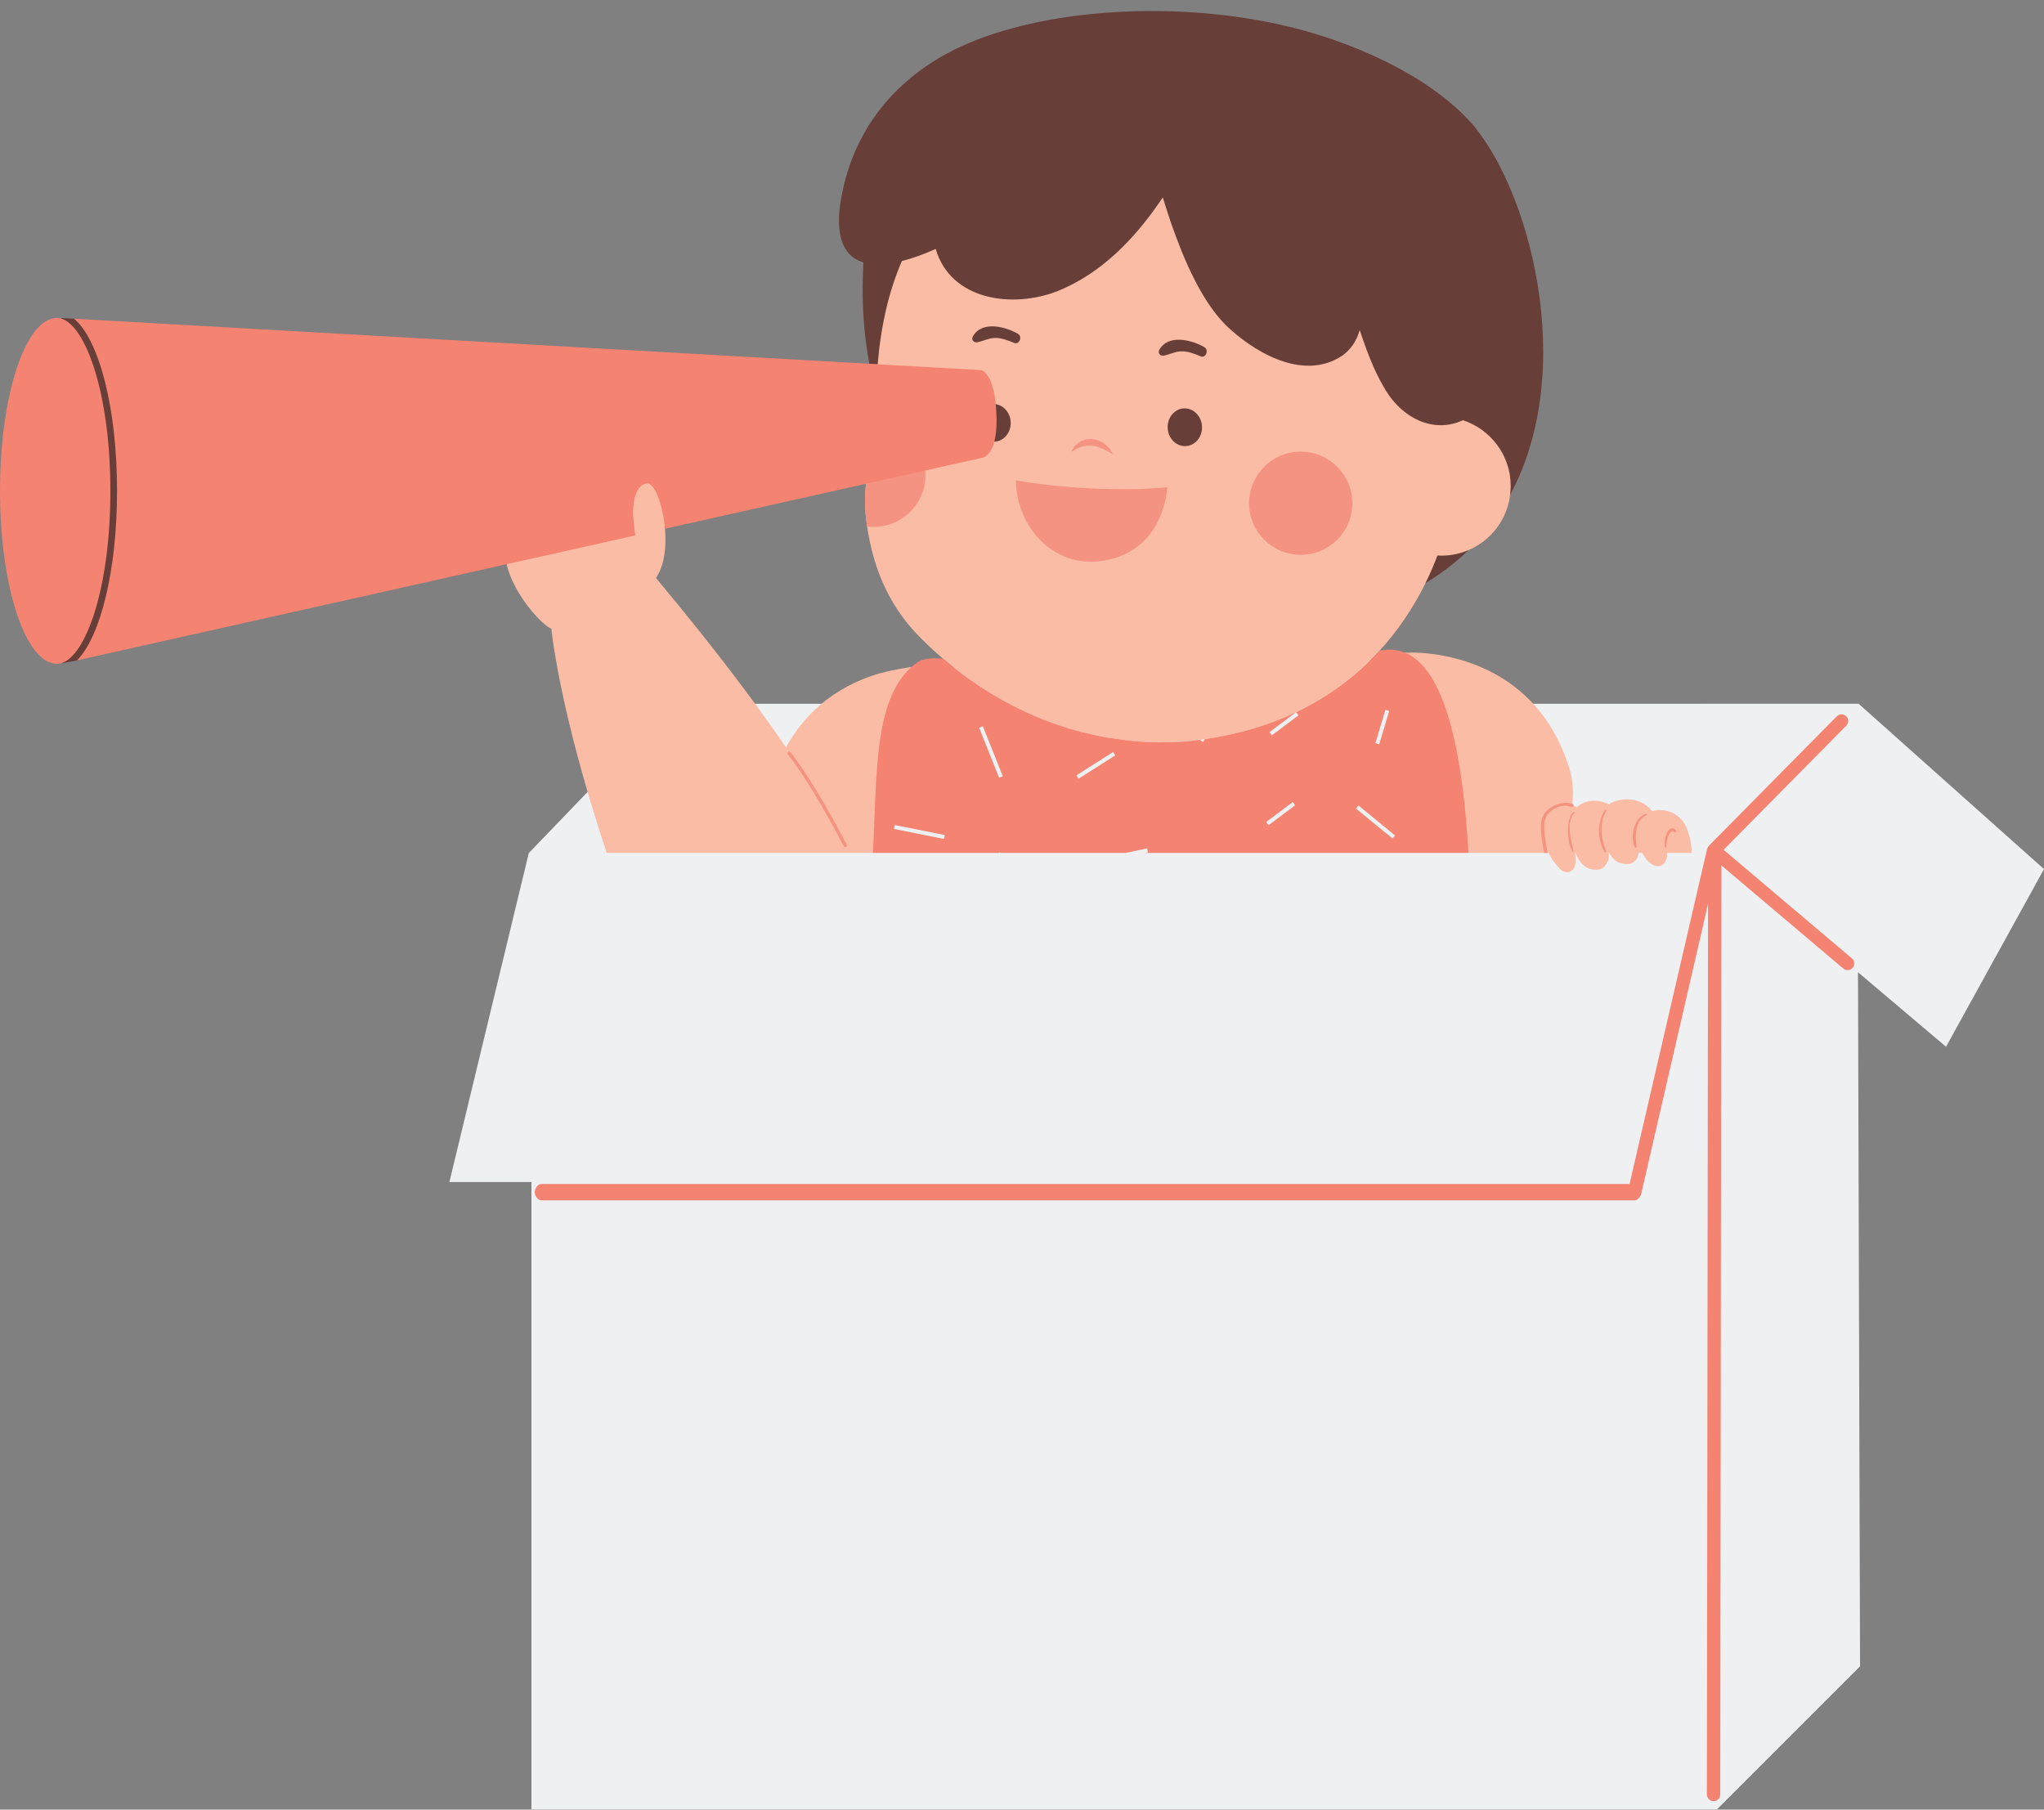
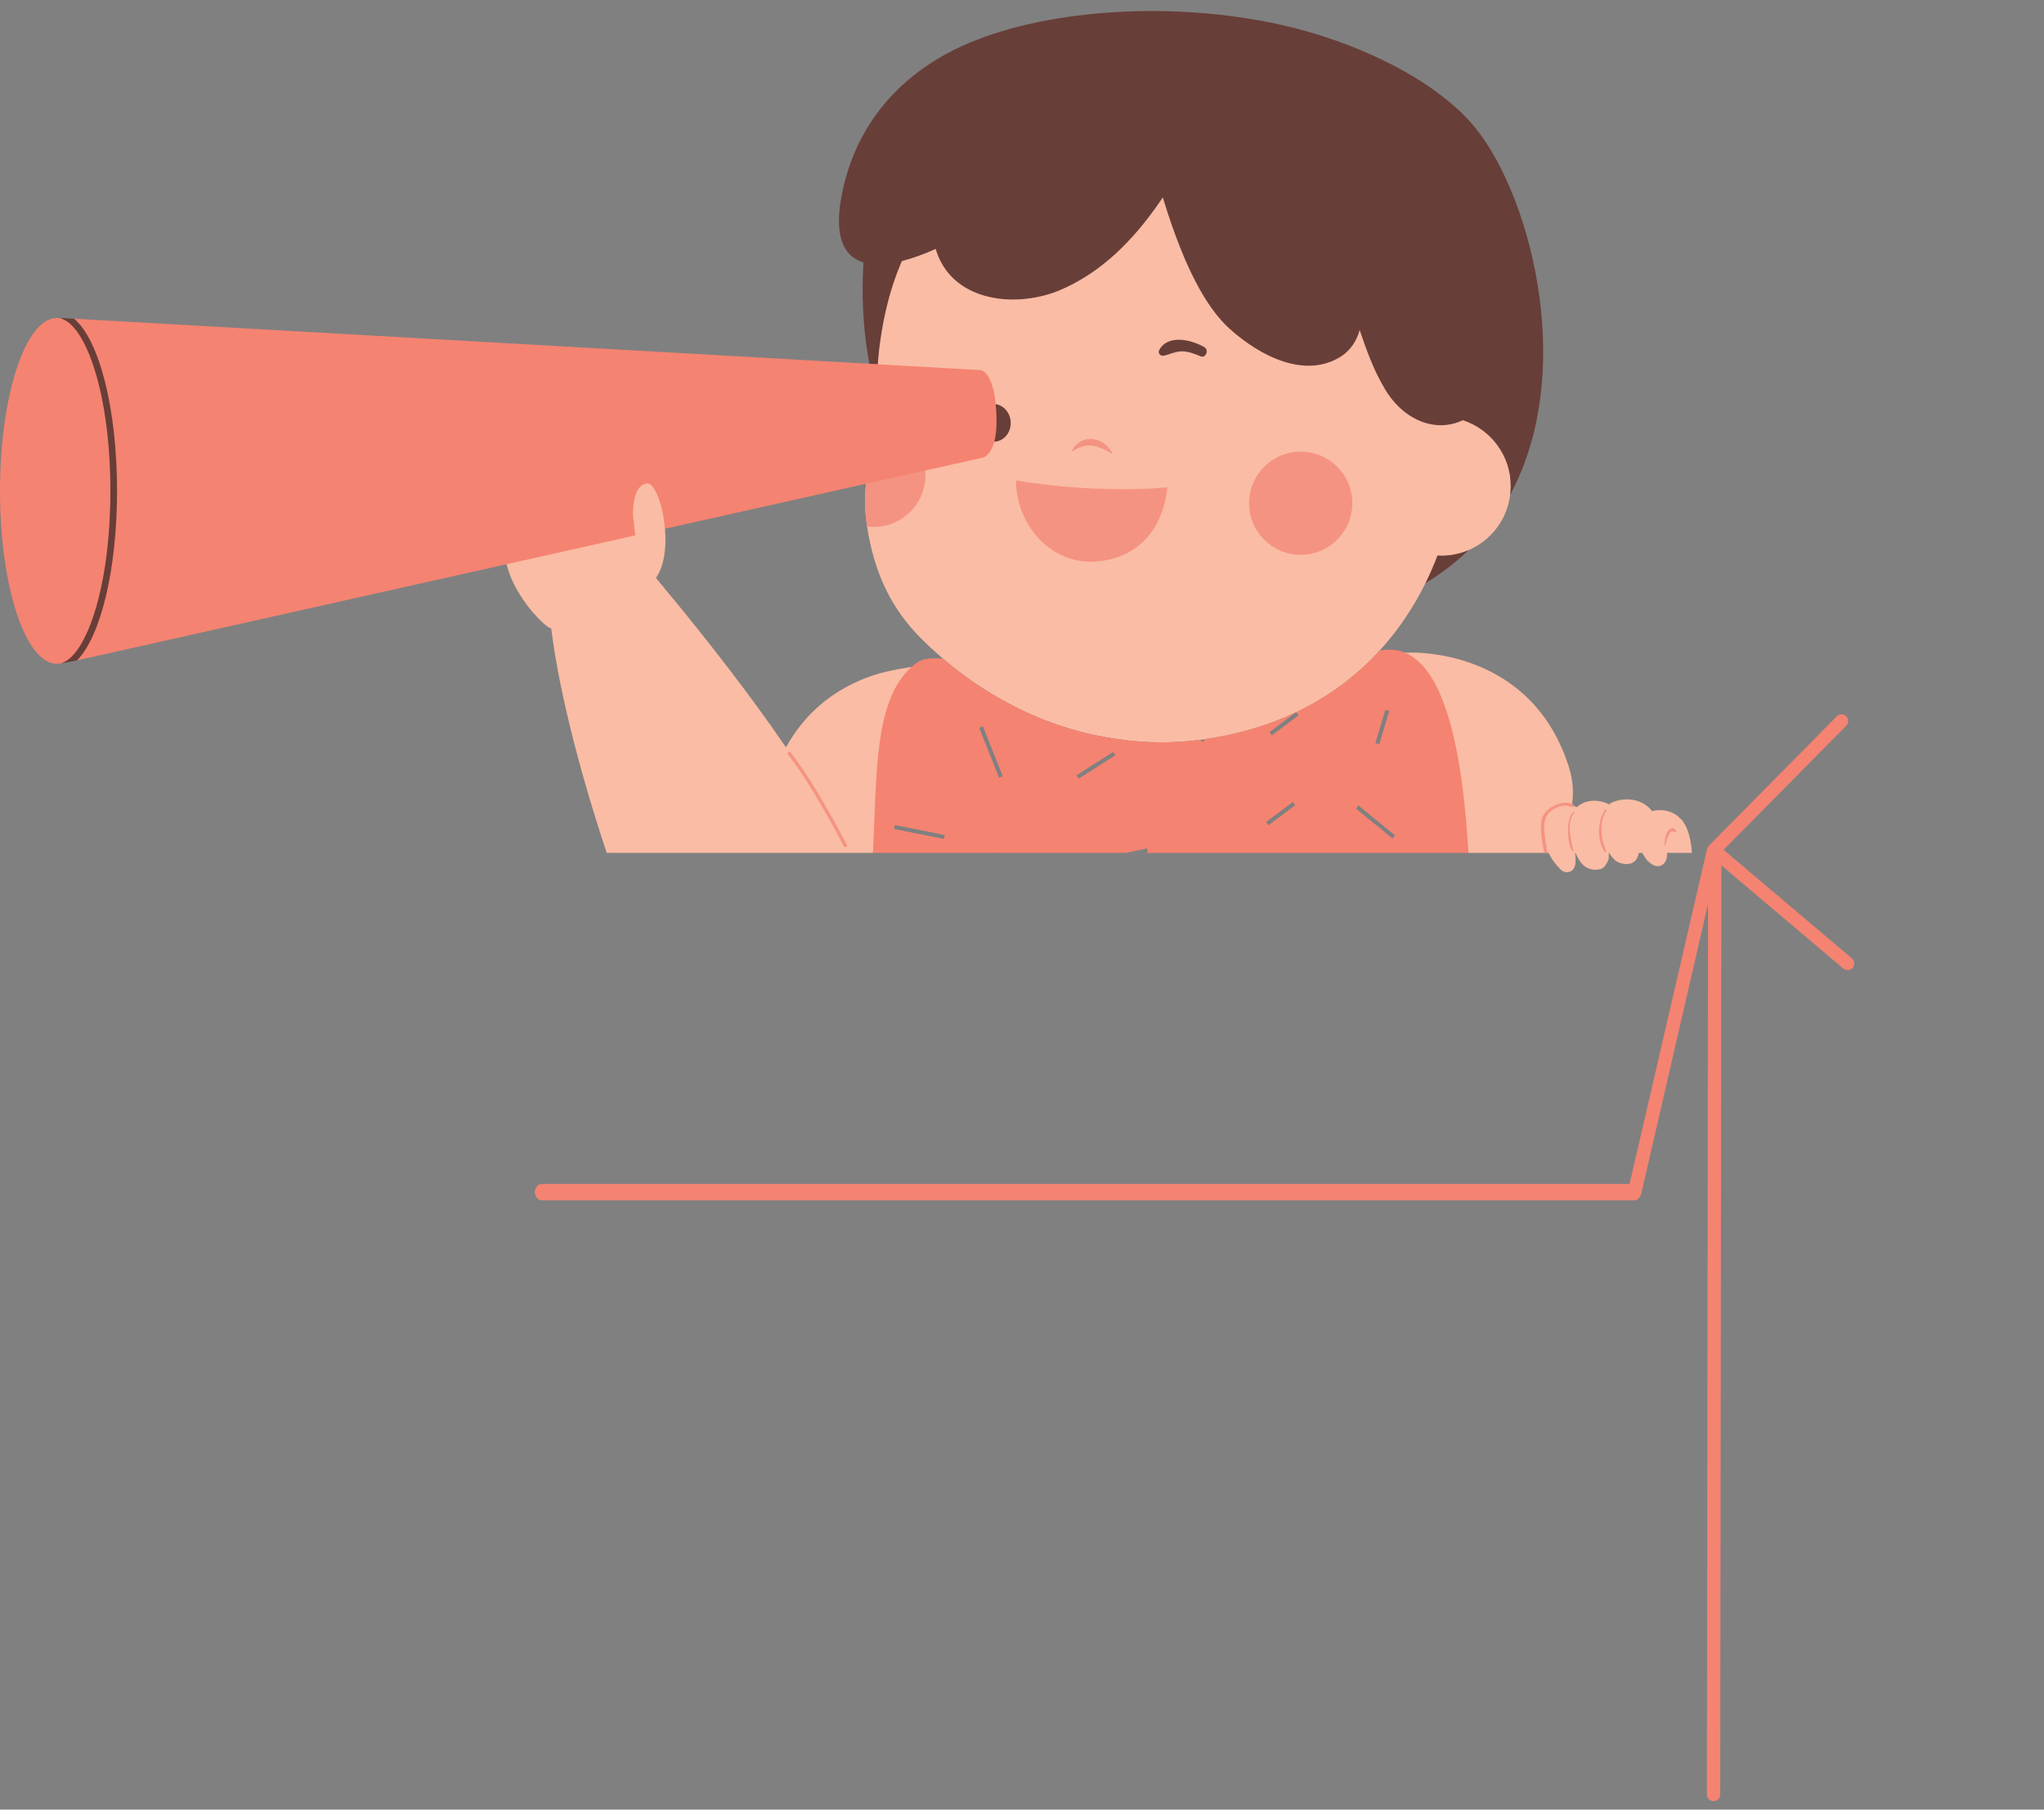
<svg xmlns="http://www.w3.org/2000/svg" fill="#000000" height="442.7" preserveAspectRatio="xMidYMid meet" version="1" viewBox="0.0 -2.7 500.0 442.7" width="500" zoomAndPan="magnify">
  <rect x="0.0" y="-2.7" width="500.0" height="442.7" fill="#808080" stroke="none" />
  <defs>
    <clipPath id="a">
      <path d="M 2 1 L 500 1 L 500 439.949 L 2 439.949 Z M 2 1" />
    </clipPath>
  </defs>
  <g>
    <g clip-path="url(#a)" id="change1_1">
-       <path d="M 230.539 160.414 C 229.895 160.375 229.273 160.348 228.676 160.348 C 227.066 160.348 226.062 160.582 225.32 161.137 C 224.973 161.391 224.641 161.664 224.32 161.945 L 223.844 162.371 L 223.211 162.441 C 218.066 163.012 210.859 164.73 204.262 169.473 L 182.219 169.473 C 175.559 160.445 167.934 150.781 158.926 139.973 L 157.949 138.805 L 158.816 137.555 C 160.391 135.273 161.07 131.363 160.68 126.824 L 160.531 125.086 L 214.262 113.055 L 213.855 115.922 C 213.449 118.754 213.523 121.898 214.078 125.77 C 214.18 126.398 214.285 127.004 214.391 127.609 L 214.461 128.012 C 216.266 137.66 220.18 145.43 226.43 151.766 C 228.117 153.48 229.977 155.203 231.953 156.898 L 236.465 160.758 Z M 500 209.914 L 454.645 169.465 L 372.199 169.469 C 362.742 160.336 350.402 159.094 346.273 158.957 L 346.066 160.418 L 343.562 159.121 C 342.402 158.523 341.207 158.23 339.898 158.23 C 339.336 158.23 338.742 158.289 338.141 158.398 L 331.969 159.535 L 335.992 155.137 C 340.23 150.504 343.867 145.168 346.828 139.223 L 347.172 138.531 L 347.668 138.234 C 351.414 135.98 354.836 133.363 357.824 130.449 L 358.094 130.188 L 358.438 130.039 C 363.344 127.953 366.789 123.371 367.438 118.078 L 367.484 117.707 L 367.66 117.375 C 383.566 87.84 372.461 44.273 358.141 28.418 C 348.953 18.312 331.559 9.449 312.742 5.285 C 303.027 3.133 292.32 1.996 281.773 1.996 C 264.41 1.996 247.746 5.07 236.055 10.43 C 220.012 17.781 209.859 31.086 207.461 47.863 C 206.176 57.879 210.387 59.156 211.77 59.574 L 213.223 60.016 L 213.188 61.535 C 213.156 62.77 213.121 63.898 213.07 64.824 C 212.848 72.082 213.387 79.379 214.633 85.926 L 215.109 88.441 L 18.062 77.266 L 15.73 77.141 L 15.402 77.379 L 14.512 77.18 C 14.27 77.121 14.074 77.098 13.91 77.098 C 8.289 77.098 2 94.328 2 117.395 C 2 140.457 8.289 157.691 13.91 157.691 C 14.109 157.691 14.332 157.66 14.59 157.594 L 15.328 157.402 L 15.457 157.473 C 16.523 157.289 18.445 156.891 18.449 156.891 L 125.473 132.93 L 125.898 134.898 C 126.84 139.211 130.207 144.191 132.938 146.992 C 133.598 147.668 134.828 148.926 135.613 149.242 L 136.746 149.695 L 136.859 150.914 C 136.875 151.051 138.227 164.836 145.34 189.375 L 129.355 205.988 L 109.93 286.473 L 130 286.473 L 130 439.949 L 420 439.949 L 455 404.949 L 455 404.062 L 454.996 404.055 L 454.5 235.152 L 476.035 253.379 L 500 209.914" fill="#eff0f2" />
-     </g>
+       </g>
    <g id="change2_1">
      <path d="M 200.41 169.949 C 197.395 172.574 194.586 175.918 192.266 180.137 C 189.93 176.715 187.512 173.305 185.059 169.949 C 176.504 158.25 167.57 147.227 160.461 138.691 C 162.562 135.648 163.047 130.996 162.672 126.652 C 162.168 120.824 164.016 105.156 152.047 109.059 C 149.559 109.867 123.945 135.32 123.945 135.32 C 124.926 139.828 128.289 145.09 131.508 148.387 C 132.691 149.602 133.805 150.672 134.871 151.098 L 134.867 151.098 C 134.867 151.098 136.195 165.398 143.844 191.391 C 145.168 195.895 146.688 200.758 148.418 205.949 L 213.527 205.949 L 222.988 160.453 C 222.988 160.453 217.359 161.285 213.918 162.406 C 209.566 163.828 204.777 166.152 200.41 169.949" fill="#fabca4" />
    </g>
    <g id="change2_2">
      <path d="M 413.867 205.949 C 413.668 202.609 412.879 199.547 411.258 197.707 C 411.207 197.648 411.156 197.641 411.102 197.641 C 409.602 195.844 406.695 195.02 404.125 195.746 C 401.871 192.703 397.477 192.105 394.047 193.746 C 393.852 193.84 393.738 193.977 393.672 194.125 C 391.164 192.793 387.902 192.777 385.754 194.762 C 385.469 194.629 384.98 194.465 384.508 194.32 C 385.004 191.383 384.82 188.246 383.766 184.906 C 381.773 178.605 378.852 173.734 375.488 169.949 C 363.047 155.949 344.535 156.961 344.535 156.961 L 343.422 156.961 L 359.203 205.949 L 378.84 205.949 C 379.539 207.457 380.516 208.809 381.793 210.047 C 382.957 211.176 385.074 210.809 385.371 208.652 C 385.453 208.039 385.41 207.047 385.309 205.949 L 385.426 205.949 C 386.324 208.32 387.93 210.277 390.672 210.051 C 391.922 209.949 392.496 209.633 393.379 207.828 C 393.559 207.465 393.578 206.785 393.508 205.949 L 393.594 205.949 C 394.285 206.906 394.949 207.938 396.113 208.359 C 397.809 208.969 399.656 208.852 400.539 207.105 C 400.68 206.828 400.789 206.434 400.879 205.949 L 401.715 205.949 C 401.98 206.398 402.281 206.836 402.516 207.215 C 403.047 208.07 404.258 209.098 405.312 209.195 C 406.652 209.324 407.59 208.242 407.754 206.961 C 407.797 206.625 407.797 206.289 407.781 205.949 L 413.867 205.949" fill="#fabca4" />
    </g>
    <g id="change2_3">
      <path d="M 348.699 139.949 C 349.777 137.766 357.18 132.75 359.223 131.883 C 364.691 129.555 368.676 124.438 369.422 118.324 C 369.504 117.641 369.562 116.949 369.562 116.246 C 369.562 108.707 366.02 96.352 359.223 94.129 C 359.223 94.102 359.223 94.074 359.223 94.047 C 352.227 97.352 343.957 91.938 339.594 84.082 C 337.031 79.711 335.34 74.941 333.727 70.191 C 333.004 72.734 331.648 74.922 329.414 76.492 C 320.402 82.43 311.176 79.07 304.391 73.074 C 297.316 67.109 290 54.051 287.043 45.598 C 286.426 43.746 285.688 41.566 284.973 39.199 C 284.715 39.578 284.461 39.953 284.215 40.312 C 277.902 49.496 267.816 59.035 257.203 63.34 C 246.16 67.648 234.312 64.531 230.613 51.918 C 227.867 53.156 220.77 56.672 218.07 57.348 C 216.414 61.164 215.477 68.098 214.512 72.328 C 213.551 76.535 215.062 81.895 214.699 86.414 L 211.875 115.641 C 211.379 119.121 211.605 122.621 212.102 126.098 C 212.234 126.879 212.363 127.629 212.492 128.379 C 214.285 137.957 218.098 146.168 225.004 153.176 C 226.805 154.996 228.695 156.742 230.652 158.418 C 242.594 168.637 257.348 175.945 273.359 178.102 C 279.844 179.078 286.555 179.207 293.363 178.328 C 312.191 175.914 326.879 168.062 337.469 156.484 C 341.887 151.656 345.598 146.18 348.594 140.176 C 348.629 140.102 348.66 140.023 348.699 139.949" fill="#fabca4" />
    </g>
    <g id="change3_1">
-       <path d="M 285.637 102.039 C 285.508 99.492 287.277 97.328 289.598 97.211 C 291.914 97.094 293.898 99.062 294.031 101.609 C 294.16 104.156 292.387 106.316 290.07 106.438 C 287.754 106.555 285.766 104.586 285.637 102.039" fill="#683e38" />
-     </g>
+       </g>
    <g id="change3_2">
      <path d="M 238.84 100.965 C 238.711 98.418 240.48 96.254 242.801 96.137 C 245.117 96.02 247.102 97.984 247.234 100.535 C 247.363 103.082 245.59 105.242 243.273 105.359 C 240.953 105.48 238.969 103.512 238.84 100.965" fill="#683e38" />
    </g>
    <g id="change3_3">
-       <path d="M 249.004 78.957 C 245.906 77.18 240.18 75.688 237.965 79.629 C 237.527 80.398 238.234 81.203 239.051 81.043 C 240.492 80.754 241.711 80.062 243.219 79.98 C 244.855 79.891 246.578 80.562 248.062 81.188 C 249.359 81.738 250.172 79.629 249.004 78.957" fill="#683e38" />
-     </g>
+       </g>
    <g id="change3_4">
      <path d="M 294.617 82.23 C 291.52 80.453 285.793 78.961 283.578 82.902 C 283.141 83.676 283.852 84.48 284.664 84.316 C 286.105 84.027 287.324 83.336 288.832 83.254 C 290.473 83.164 292.191 83.84 293.676 84.465 C 294.977 85.016 295.785 82.902 294.617 82.23" fill="#683e38" />
    </g>
    <g id="change3_5">
      <path d="M 18.168 75.27 L 15.141 75.105 C 15.141 75.105 15.074 75.141 14.945 75.234 C 20.938 76.93 21.035 157.637 15.074 159.527 C 15.105 159.625 18.887 158.844 18.887 158.844 C 24.621 152.883 33.383 137.602 33.383 118.215 C 33.383 98.012 24.293 80.578 18.168 75.27" fill="#683e38" />
    </g>
    <g id="change3_6">
      <path d="M 359.621 27.074 C 349.332 15.758 330.613 7.191 313.176 3.332 C 285.801 -2.727 254.598 -0.27 235.219 8.613 C 219.355 15.883 208.121 29.102 205.477 47.609 C 204.383 56.152 206.922 60.191 211.188 61.488 C 211.156 62.699 211.125 63.805 211.07 64.766 C 210.852 71.836 211.324 79.246 212.668 86.297 L 214.699 86.41 C 215.062 81.895 215.734 77.461 216.695 73.246 C 217.66 69.02 218.961 64.98 220.617 61.164 C 223.316 60.484 226.141 59.434 228.887 58.195 C 232.586 70.809 247.676 72.824 258.719 68.516 C 269.336 64.211 277.367 55.895 283.68 46.711 C 283.926 46.352 284.18 45.977 284.438 45.598 C 285.152 47.965 285.891 50.145 286.508 51.996 C 289.465 60.449 294.238 72.215 301.312 78.184 C 308.098 84.176 319.277 90.285 328.289 84.344 C 330.523 82.777 331.883 80.59 332.605 78.047 C 334.215 82.797 335.906 87.562 338.469 91.938 C 342.836 99.793 350.852 103.406 357.848 100.102 C 364.645 102.324 369.562 108.703 369.562 116.246 C 369.562 116.949 369.504 117.641 369.422 118.324 C 386.191 87.18 373.816 42.789 359.621 27.074" fill="#683e38" />
    </g>
    <g id="change3_7">
      <path d="M 351.637 133.188 C 350.754 135.504 349.781 137.766 348.699 139.949 C 352.672 137.562 356.168 134.855 359.223 131.883 C 357.18 132.754 354.934 133.234 352.574 133.234 C 352.258 133.234 351.949 133.203 351.637 133.188" fill="#683e38" />
    </g>
    <g id="change4_1">
      <path d="M 318.176 107.785 C 325.148 107.785 330.805 113.438 330.805 120.414 C 330.805 127.387 325.148 133.039 318.176 133.039 C 311.203 133.039 305.551 127.387 305.551 120.414 C 305.551 113.438 311.203 107.785 318.176 107.785" fill="#f59382" />
    </g>
    <g id="change4_2">
      <path d="M 215.133 101.043 C 214.969 101.012 214.805 101.012 214.645 101.012 C 214.645 101.141 214.676 101.27 214.676 101.402 C 215.035 105.93 212.883 110.066 212.07 114.434 C 211.32 118.312 211.547 122.223 212.102 126.098 C 212.199 126.098 212.266 126.129 212.363 126.129 C 219.305 126.879 225.527 121.895 226.309 114.953 C 227.059 108.047 222.074 101.789 215.133 101.043" fill="#f59382" />
    </g>
    <g id="change4_3">
      <path d="M 263.684 106.938 C 264.176 106.754 264.691 106.477 265.301 106.426 C 265.875 106.258 266.516 106.316 267.133 106.336 C 267.766 106.438 268.391 106.559 268.977 106.809 C 269.598 106.965 270.082 107.281 270.578 107.488 C 271.531 108.047 272.23 108.402 272.23 108.402 C 272.23 108.402 272.148 108.227 271.977 107.938 C 271.777 107.672 271.598 107.219 271.191 106.809 C 270.742 106.449 270.289 105.82 269.59 105.516 C 268.953 105.086 268.145 104.879 267.32 104.719 C 266.906 104.672 266.473 104.734 266.062 104.746 C 265.637 104.723 265.258 104.93 264.887 105.055 C 264.109 105.258 263.613 105.848 263.145 106.199 C 262.691 106.59 262.52 107.105 262.32 107.363 C 262.152 107.656 262.078 107.832 262.078 107.832 C 262.078 107.832 262.27 107.746 262.555 107.578 C 262.84 107.418 263.219 107.16 263.684 106.938" fill="#f59382" />
    </g>
    <g id="change4_4">
      <path d="M 248.527 114.824 C 248.527 126.145 258.078 137.25 271.215 134.219 C 281.648 131.812 284.902 123.086 285.57 116.508 C 274.48 117.578 259.391 116.734 248.527 114.824" fill="#f59382" />
    </g>
    <g id="change4_5">
      <path d="M 193.363 181.32 C 193.227 181.145 192.969 181.113 192.793 181.254 C 192.617 181.391 192.586 181.648 192.723 181.824 C 196.566 186.766 201.172 194.344 206.422 204.34 C 206.496 204.477 206.637 204.555 206.781 204.555 C 206.848 204.555 206.914 204.539 206.973 204.508 C 207.172 204.402 207.246 204.156 207.145 203.961 C 201.871 193.918 197.238 186.305 193.363 181.32" fill="#f59382" />
    </g>
    <g id="change4_6">
      <path d="M 384.398 194.719 C 384.598 194.781 384.855 194.652 384.922 194.457 C 384.988 194.23 384.855 194.02 384.656 193.957 C 384.496 193.891 384.301 193.879 384.172 193.848 C 383.812 193.75 383.484 193.691 383.324 193.691 C 382.184 193.625 380.977 193.969 379.867 194.555 C 377.688 195.758 376.84 197.352 376.938 199.797 C 376.938 201.523 377.328 203.949 377.754 205.949 L 378.566 205.949 C 378.176 203.949 377.754 201.492 377.754 199.797 C 377.688 197.68 378.371 196.152 380.262 195.109 C 381.238 194.59 382.246 194.359 383.227 194.391 C 383.355 194.426 383.617 194.488 383.941 194.59 C 384.105 194.621 384.27 194.652 384.398 194.719" fill="#f59382" />
    </g>
    <g id="change4_7">
      <path d="M 384.914 195.914 C 383.77 196.996 383.609 198.641 383.586 200.137 C 383.559 201.797 383.715 204.172 384.621 205.609 C 384.715 205.758 384.922 205.656 384.895 205.496 C 384.379 202.668 382.953 198.648 385.133 196.133 C 385.266 195.984 385.062 195.773 384.914 195.914" fill="#f59382" />
    </g>
    <g id="change4_8">
      <path d="M 392.641 195.383 C 390.676 198.227 390.668 202.82 392.535 205.727 C 392.652 205.902 392.98 205.785 392.895 205.574 C 391.598 202.438 391.109 198.609 392.953 195.566 C 393.074 195.363 392.773 195.195 392.641 195.383" fill="#f59382" />
    </g>
    <g id="change4_9">
-       <path d="M 402.621 196.387 C 399.648 197.234 398.691 202.152 399.922 204.641 C 400.043 204.883 400.363 204.699 400.328 204.469 C 399.934 202.012 399.945 197.891 402.727 196.758 C 402.953 196.668 402.871 196.312 402.621 196.387" fill="#f59382" />
-     </g>
+       </g>
    <g id="change4_10">
-       <path d="M 410.031 200.559 C 409.449 199.594 408.582 199.77 407.996 200.621 C 407.273 201.684 407.082 203.328 407.273 204.574 C 407.301 204.758 407.602 204.711 407.594 204.527 C 407.551 203.562 408.227 199.77 409.629 200.867 C 409.844 201.035 410.191 200.828 410.031 200.559" fill="#f59382" />
+       <path d="M 410.031 200.559 C 409.449 199.594 408.582 199.77 407.996 200.621 C 407.273 201.684 407.082 203.328 407.273 204.574 C 407.551 203.562 408.227 199.77 409.629 200.867 C 409.844 201.035 410.191 200.828 410.031 200.559" fill="#f59382" />
    </g>
    <g id="change5_1">
      <path d="M 453.008 231.758 L 421.621 205.199 L 451.637 174.832 C 452.27 174.191 452.262 173.16 451.621 172.527 C 450.98 171.895 449.949 171.902 449.316 172.543 L 418.066 204.16 C 417.988 204.242 417.918 204.332 417.855 204.426 C 417.727 204.602 417.629 204.809 417.578 205.031 L 398.621 286.949 L 132.438 286.949 C 131.535 286.949 130.809 288.051 130.809 288.949 C 130.809 289.852 131.535 290.949 132.438 290.949 L 399.914 290.949 C 400.672 290.949 401.332 289.977 401.504 289.238 L 417.82 218.438 L 417.535 436.262 C 417.535 437.164 418.266 437.949 419.164 437.949 C 420.062 437.949 420.797 437.234 420.797 436.336 L 421.09 209.02 L 450.902 234.246 C 451.207 234.504 451.582 234.629 451.953 234.629 C 452.418 234.629 452.879 234.434 453.199 234.055 C 453.781 233.367 453.695 232.34 453.008 231.758" fill="#f58371" />
    </g>
    <g id="change5_2">
      <path d="M 230.91 202.535 L 218.688 200.105 L 218.879 199.145 L 231.102 201.574 Z M 240.426 174.973 L 245.301 187.195 L 244.391 187.559 L 239.516 175.336 Z M 272.285 181.27 L 272.809 182.098 L 263.848 187.801 L 263.324 186.973 Z M 316.238 193.512 L 316.824 194.293 L 310.309 199.184 L 309.723 198.398 Z M 332.297 194.344 L 341.258 201.676 L 340.641 202.43 L 331.68 195.102 Z M 338.895 170.953 L 339.828 171.234 L 337.387 179.379 L 336.449 179.098 Z M 224.125 159.527 C 223.73 159.82 223.352 160.133 222.988 160.453 C 213.66 168.785 214.539 187.133 213.527 205.949 L 244.332 205.949 L 244.477 205.789 L 244.656 205.949 L 275.406 205.949 L 280.602 204.84 L 280.809 205.797 L 280.086 205.949 L 359.203 205.949 C 358.012 184.898 354.465 162.516 344.48 157.348 C 342.508 156.324 340.285 155.969 337.777 156.434 C 337.676 156.453 337.57 156.469 337.469 156.484 C 331.836 162.645 325.027 167.738 317.066 171.531 L 317.641 172.301 L 311.125 177.188 L 310.539 176.406 L 316.996 171.562 C 310.391 174.699 302.98 176.934 294.766 178.121 L 294.277 178.82 L 293.535 178.305 C 293.477 178.309 293.422 178.32 293.363 178.328 C 286.555 179.207 279.844 179.078 273.359 178.102 C 257.348 175.945 242.594 168.637 230.652 158.418 C 228.09 158.27 225.867 158.238 224.125 159.527" fill="#f58371" />
    </g>
    <g id="change5_3">
      <path d="M 154.84 122.805 C 154.848 119.34 155.812 115.598 158.434 115.582 C 160.133 115.574 162.168 120.824 162.672 126.652 L 211.875 115.641 L 239.961 109.352 C 239.961 109.352 243.902 109.316 243.773 99.867 C 243.578 88.27 239.961 87.844 239.961 87.844 L 214.699 86.414 L 212.668 86.297 L 18.168 75.27 L 15.141 75.105 C 15.141 75.105 15.074 75.141 14.957 75.227 C 14.609 75.148 14.262 75.098 13.91 75.098 C 6.227 75.098 0 94.035 0 117.395 C 0 140.754 6.227 159.691 13.91 159.691 C 14.309 159.691 14.699 159.629 15.086 159.531 C 15.082 159.527 15.074 159.527 15.074 159.527 C 21.035 157.637 27 141.184 27 117.398 C 27 93.449 20.938 76.93 14.945 75.234 C 15.074 75.141 15.141 75.105 15.141 75.105 L 18.168 75.27 C 24.293 80.578 28.629 97.195 28.629 117.398 C 28.629 136.785 24.621 152.883 18.887 158.844 L 123.945 135.324 L 155.383 128.285 C 155.195 126.191 154.84 123.906 154.84 122.805" fill="#f58371" />
    </g>
  </g>
</svg>